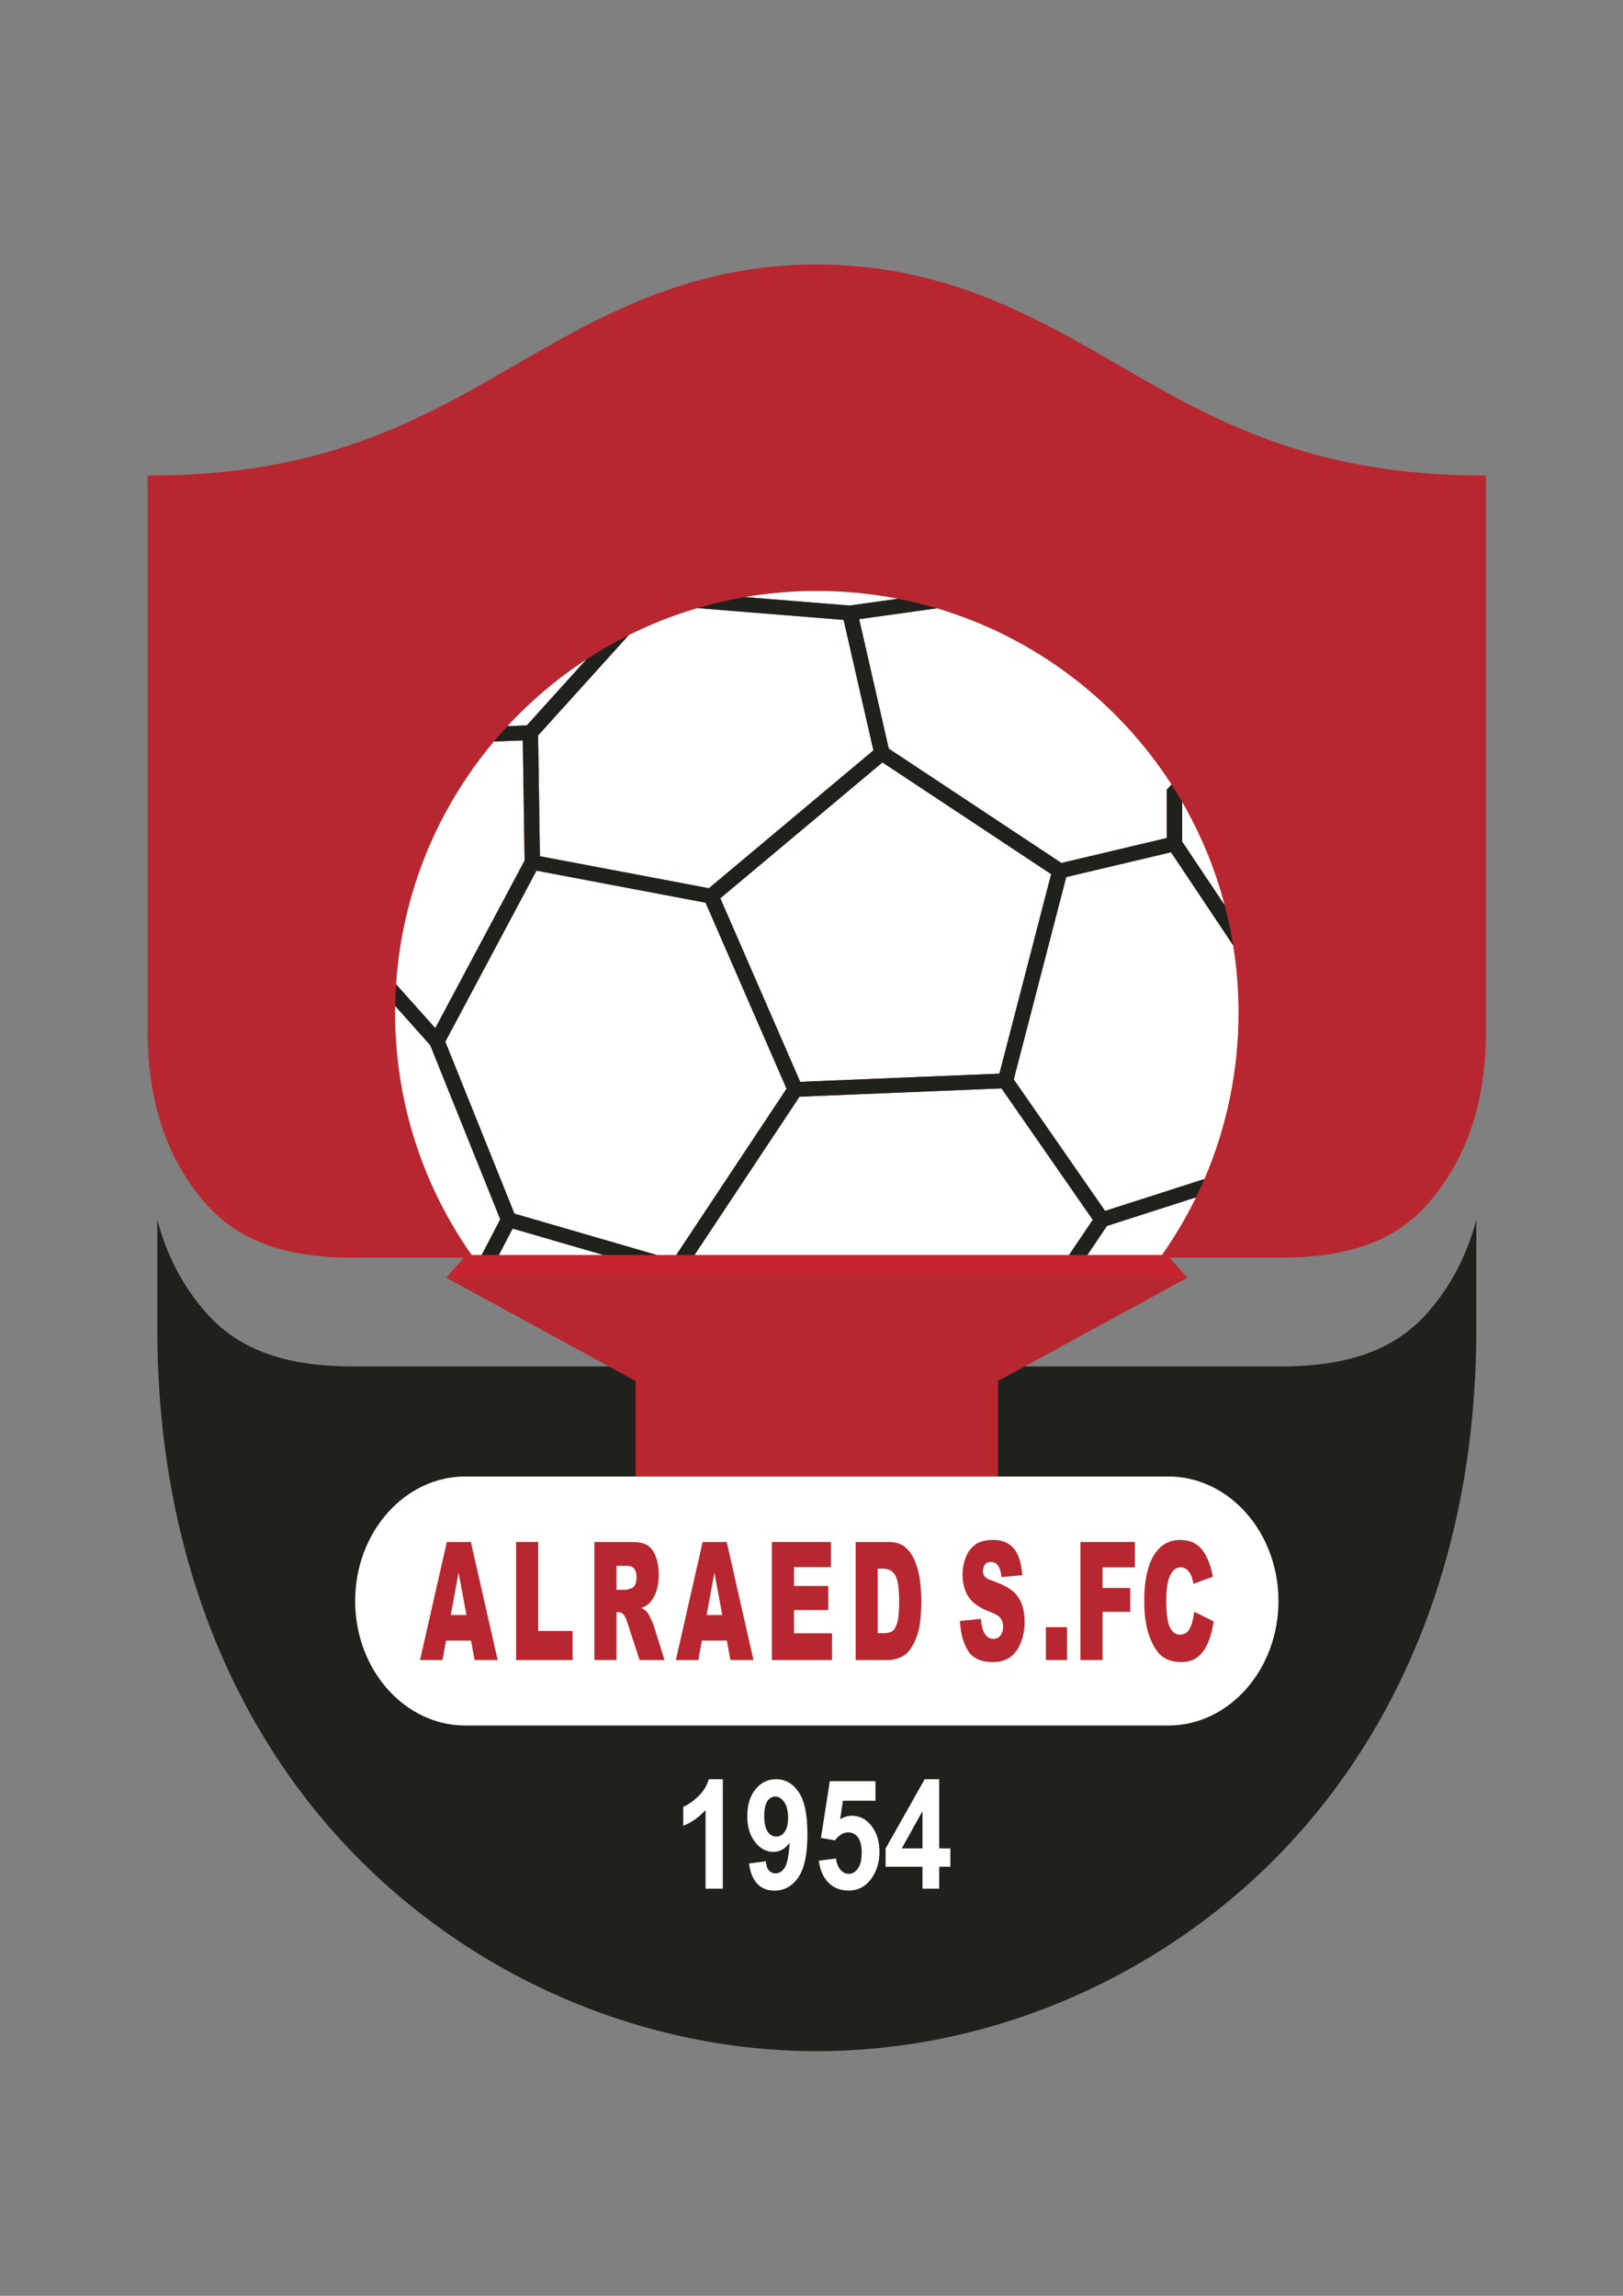
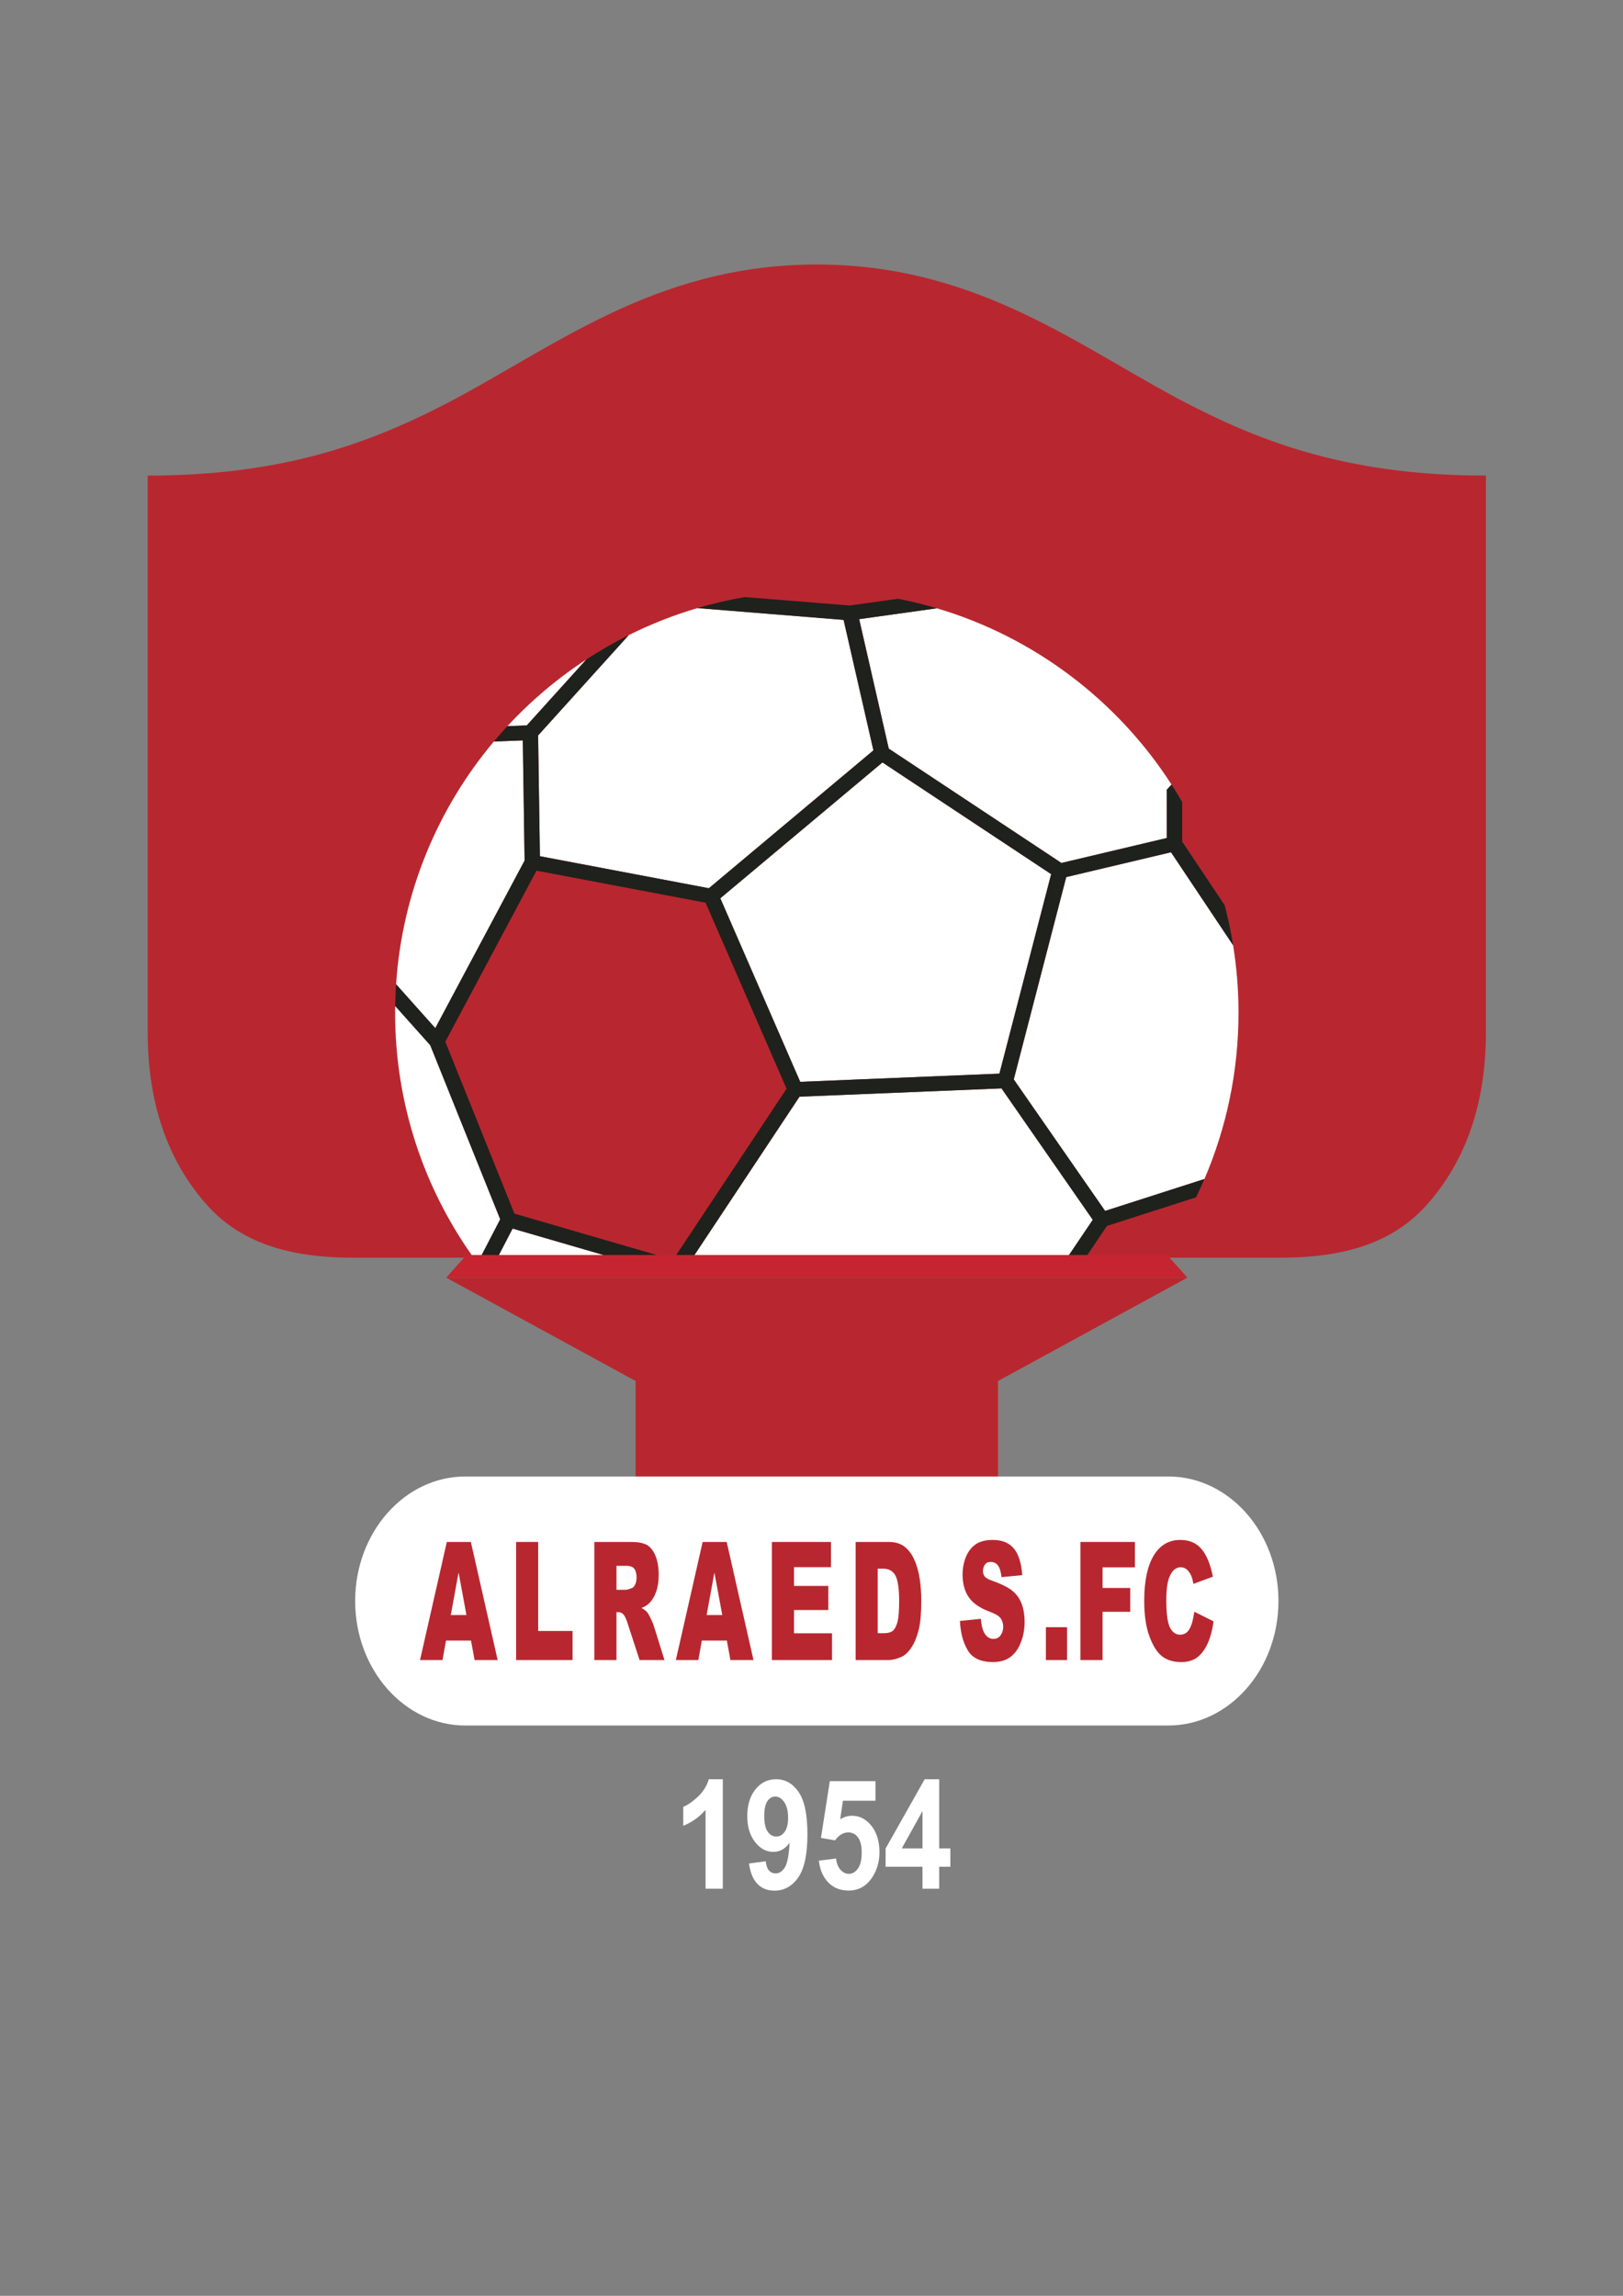
<svg xmlns="http://www.w3.org/2000/svg" width="595.276pt" height="841.89pt" viewBox="0 0 595.276 841.89" fill-rule="evenodd">
  <rect x="0" y="0" width="595.276" height="841.89" fill="#808080" stroke="none" />
  <g>
    <path style="stroke:none; fill:#b8272f" d="M 469.755 461.207C 496.403 461.207 512.545 454.016 523.565 441.538C 537.599 425.645 545.001 404.688 545.001 378.534L 545.001 174.402C 497.115 174.402 465.922 163.351 438.525 149.545C 397.886 129.063 360.318 97 299.586 97C 238.852 97 201.287 129.063 160.645 149.545C 133.251 163.351 102.056 174.402 54.17 174.402L 54.17 378.534C 54.17 404.688 61.574 425.645 75.608 441.538C 86.626 454.016 102.769 461.207 129.417 461.207L 469.755 461.207z" />
-     <path style="stroke:none; fill:#1f211d" d="M 523.565 481.416C 512.545 493.894 496.403 501.084 469.755 501.084L 129.417 501.084C 102.769 501.084 86.626 493.894 75.608 481.416C 67.186 471.878 61.172 460.503 57.693 447.29L 57.693 487.225C 57.693 564.761 82.941 628.338 124.096 673.771C 168.173 722.432 232.503 752.173 299.586 752.173C 366.668 752.173 430.998 722.432 475.076 673.771C 516.229 628.338 541.479 564.761 541.479 487.225L 541.479 447.29C 538.001 460.503 531.985 471.878 523.565 481.416z" />
    <path style="stroke:none; fill:#ffffff" d="M 215.079 241.813C 204.436 248.77 194.706 257.001 186.099 266.292L 193.208 266.02L 215.079 241.813z" />
    <path style="stroke:none; fill:#ffffff" d="M 198.021 313.977L 259.999 325.724L 320.347 275.166L 309.411 227.32L 255.78 222.997C 247.04 225.574 238.623 228.901 230.602 232.905L 197.366 269.69L 198.021 313.977z" />
    <path style="stroke:none; fill:#ffffff" d="M 183.47 447.126L 157.797 383.278L 144.949 368.901C 144.936 369.721 144.918 370.539 144.918 371.362C 144.918 404.445 155.315 435.094 173.006 460.24L 176.667 460.24L 183.47 447.126z" />
    <path style="stroke:none; fill:#ffffff" d="M 192.41 315.579L 191.755 271.511L 181.135 271.916C 160.628 296.318 147.525 327.143 145.274 360.941L 159.652 377.027L 192.41 315.579z" />
-     <path style="stroke:none; fill:#ffffff" d="M 449.18 331.953C 445.652 318.531 440.371 305.821 433.59 294.085L 433.6 308.627L 449.18 331.953z" />
    <path style="stroke:none; fill:#ffffff" d="M 325.975 274.527L 389.301 316.459L 427.964 307.299L 427.954 289.584L 429.696 287.712C 409.886 256.959 379.467 233.692 343.614 223.064L 315.121 227.048L 325.975 274.527z" />
-     <path style="stroke:none; fill:#ffffff" d="M 329.356 219.57C 319.721 217.69 309.772 216.695 299.585 216.695C 290.583 216.695 281.763 217.473 273.182 218.949L 311.631 222.048L 329.356 219.57z" />
    <path style="stroke:none; fill:#ffffff" d="M 452.274 346.629L 429.5 312.528L 391.066 321.633L 371.821 395.831L 405.323 444.053L 441.755 432.351C 449.794 413.637 454.252 393.021 454.252 371.362C 454.252 362.942 453.57 354.684 452.274 346.629z" />
-     <path style="stroke:none; fill:#ffffff" d="M 406.001 449.563L 398.805 460.24L 426.147 460.24C 430.854 453.548 435.062 446.479 438.678 439.065L 406.001 449.563z" />
    <path style="stroke:none; fill:#ffffff" d="M 400.799 447.31L 367.323 399.119L 293.242 402.162L 254.702 460.24L 392.082 460.24L 400.799 447.31z" />
    <path style="stroke:none; fill:#ffffff" d="M 188.008 450.525L 182.966 460.24L 221.431 460.24L 188.008 450.525z" />
    <path style="stroke:none; fill:#ffffff" d="M 264.194 329.407L 293.497 396.713L 366.561 393.712L 385.537 320.557L 323.664 279.587L 264.194 329.407z" />
-     <path style="stroke:none; fill:#ffffff" d="M 288.487 399.245L 258.789 331.032L 196.773 319.278L 163.331 382.009L 188.68 445.048L 240.945 460.24L 248.011 460.24L 288.487 399.245z" />
    <path style="stroke:none; fill:#1f211d" d="M 371.821 395.831L 391.066 321.633L 429.5 312.528L 452.274 346.629C 451.477 341.654 450.441 336.758 449.18 331.953L 433.6 308.627L 433.59 294.085C 432.343 291.927 431.045 289.802 429.696 287.712L 427.954 289.584L 427.964 307.299L 389.301 316.459L 325.975 274.527L 315.121 227.048L 343.614 223.064C 338.949 221.682 334.193 220.512 329.356 219.57L 311.631 222.048L 273.182 218.949C 267.259 219.968 261.453 221.325 255.78 222.997L 309.411 227.32L 320.347 275.166L 259.999 325.724L 198.021 313.977L 197.366 269.69L 230.602 232.905C 225.243 235.58 220.062 238.556 215.079 241.813L 193.208 266.02L 186.099 266.292C 184.4 268.126 182.745 270.001 181.135 271.916L 191.755 271.511L 192.41 315.579L 159.652 377.027L 145.274 360.941C 145.1 363.577 144.991 366.231 144.949 368.901L 157.797 383.278L 183.47 447.126L 176.667 460.24L 182.966 460.24L 188.008 450.525L 221.431 460.24L 240.945 460.24L 188.68 445.048L 163.331 382.009L 196.773 319.278L 258.789 331.032L 288.487 399.245L 248.011 460.24L 254.702 460.24L 293.242 402.162L 367.323 399.119L 400.799 447.31L 392.082 460.24L 398.805 460.24L 406.001 449.563L 438.678 439.065C 439.756 436.856 440.782 434.616 441.755 432.351L 405.323 444.053L 371.821 395.831zM 366.561 393.712L 293.497 396.713L 264.194 329.407L 323.664 279.587L 385.537 320.557L 366.561 393.712z" />
    <path style="stroke:none; fill:#c52430" d="M 428.097 460.24L 171.072 460.24L 163.658 468.522L 435.513 468.522L 428.097 460.24z" />
    <path style="stroke:none; fill:#b8272f" d="M 366.046 506.422L 435.513 468.522L 163.658 468.522L 233.125 506.422L 233.125 541.441L 366.046 541.441L 366.046 506.422z" />
    <path style="stroke:none; fill:#ffffff" d="M 428.513 541.441L 170.658 541.441C 148.385 541.441 130.265 561.924 130.265 587.101C 130.265 612.276 148.385 632.757 170.658 632.757L 428.513 632.757C 450.785 632.757 468.907 612.276 468.907 587.101C 468.907 561.924 450.785 541.441 428.513 541.441z" />
    <path style="stroke:none; fill:#ffffff" d="M 265.112 692.601L 258.779 692.601L 258.779 663.72C 256.464 666.338 253.737 668.274 250.597 669.528L 250.597 662.574C 252.249 661.92 254.044 660.678 255.983 658.852C 257.922 657.024 259.252 654.892 259.973 652.456L 265.112 652.456L 265.112 692.601z" />
    <path style="stroke:none; fill:#ffffff" d="M 274.714 683.356L 280.845 682.537C 280.995 684.047 281.385 685.165 282.017 685.892C 282.647 686.619 283.481 686.983 284.519 686.983C 285.826 686.983 286.937 686.256 287.855 684.801C 288.771 683.347 289.356 680.328 289.612 675.747C 288.02 677.983 286.028 679.102 283.64 679.102C 281.04 679.102 278.797 677.889 276.911 675.459C 275.026 673.034 274.082 669.875 274.082 665.983C 274.082 661.929 275.079 658.659 277.069 656.18C 279.06 653.696 281.595 652.456 284.676 652.456C 288.027 652.456 290.777 654.024 292.926 657.161C 295.075 660.296 296.148 665.455 296.148 672.638C 296.148 679.946 295.029 685.219 292.79 688.456C 290.552 691.692 287.636 693.311 284.045 693.311C 281.461 693.311 279.372 692.478 277.779 690.816C 276.186 689.15 275.165 686.664 274.714 683.356zM 289.049 666.611C 289.049 664.138 288.579 662.22 287.64 660.857C 286.701 659.492 285.615 658.811 284.384 658.811C 283.211 658.811 282.238 659.369 281.464 660.489C 280.69 661.606 280.304 663.438 280.304 665.983C 280.304 668.565 280.724 670.461 281.566 671.671C 282.408 672.88 283.459 673.483 284.721 673.483C 285.938 673.483 286.964 672.9 287.798 671.737C 288.632 670.574 289.049 668.864 289.049 666.611z" />
    <path style="stroke:none; fill:#ffffff" d="M 300.342 682.319L 306.652 681.528C 306.832 683.256 307.367 684.623 308.252 685.633C 309.139 686.642 310.161 687.147 311.319 687.147C 312.64 687.147 313.759 686.497 314.675 685.197C 315.591 683.898 316.051 681.938 316.051 679.319C 316.051 676.864 315.597 675.024 314.688 673.798C 313.78 672.568 312.595 671.956 311.139 671.956C 309.318 671.956 307.69 672.929 306.246 674.874L 301.107 673.974L 304.353 653.165L 321.102 653.165L 321.102 660.338L 309.154 660.338L 308.162 667.128C 309.574 666.274 311.018 665.848 312.489 665.848C 315.299 665.848 317.681 667.083 319.635 669.556C 321.588 672.028 322.564 675.237 322.564 679.183C 322.564 682.474 321.776 685.41 320.198 687.992C 318.05 691.519 315.067 693.282 311.25 693.282C 308.201 693.282 305.713 692.291 303.79 690.31C 301.867 688.328 300.716 685.664 300.342 682.319z" />
    <path style="stroke:none; fill:#ffffff" d="M 338.342 692.601L 338.342 684.556L 324.818 684.556L 324.818 677.847L 339.153 652.456L 344.472 652.456L 344.472 677.819L 348.574 677.819L 348.574 684.556L 344.472 684.556L 344.472 692.601L 338.342 692.601zM 338.342 677.819L 338.342 664.155L 330.745 677.819L 338.342 677.819z" />
    <path style="stroke:none; fill:#b8272f" d="M 172.757 601.607L 163.58 601.607L 162.306 608.755L 154.053 608.755L 163.884 565.443L 172.701 565.443L 182.531 608.755L 174.065 608.755L 172.757 601.607zM 171.081 592.24L 168.193 576.669L 165.336 592.24L 171.081 592.24z" />
    <path style="stroke:none; fill:#b8272f" d="M 189.302 565.443L 197.387 565.443L 197.387 598.09L 210.001 598.09L 210.001 608.755L 189.302 608.755L 189.302 565.443z" />
    <path style="stroke:none; fill:#b8272f" d="M 217.987 608.755L 217.987 565.443L 231.458 565.443C 233.957 565.443 235.866 565.797 237.186 566.505C 238.506 567.215 239.571 568.53 240.381 570.451C 241.189 572.37 241.594 574.711 241.594 577.468C 241.594 579.87 241.285 581.943 240.665 583.687C 240.046 585.43 239.195 586.843 238.113 587.926C 237.422 588.615 236.475 589.188 235.274 589.64C 236.235 590.173 236.937 590.704 237.378 591.236C 237.675 591.593 238.106 592.351 238.67 593.514C 239.236 594.678 239.612 595.573 239.802 596.205L 243.717 608.755L 234.583 608.755L 230.263 595.519C 229.716 593.806 229.227 592.693 228.8 592.18C 228.216 591.512 227.557 591.177 226.82 591.177L 226.105 591.177L 226.105 608.755L 217.987 608.755zM 226.105 582.992L 229.514 582.992C 229.882 582.992 230.595 582.796 231.655 582.401C 232.19 582.225 232.628 581.772 232.966 581.043C 233.305 580.315 233.474 579.477 233.474 578.531C 233.474 577.133 233.207 576.06 232.672 575.311C 232.136 574.562 231.131 574.188 229.656 574.188L 226.105 574.188L 226.105 582.992z" />
    <path style="stroke:none; fill:#b8272f" d="M 266.59 601.607L 257.413 601.607L 256.137 608.755L 247.884 608.755L 257.716 565.443L 266.533 565.443L 276.362 608.755L 267.898 608.755L 266.59 601.607zM 264.912 592.24L 262.025 576.669L 259.167 592.24L 264.912 592.24z" />
    <path style="stroke:none; fill:#b8272f" d="M 283.116 565.443L 304.778 565.443L 304.778 574.69L 291.217 574.69L 291.217 581.574L 303.796 581.574L 303.796 590.408L 291.217 590.408L 291.217 598.946L 305.171 598.946L 305.171 608.755L 283.116 608.755L 283.116 565.443z" />
    <path style="stroke:none; fill:#b8272f" d="M 313.833 565.443L 325.843 565.443C 328.208 565.443 330.122 565.975 331.579 567.038C 333.036 568.102 334.239 569.629 335.193 571.617C 336.145 573.607 336.833 575.921 337.262 578.561C 337.69 581.2 337.905 583.996 337.905 586.951C 337.905 591.58 337.587 595.17 336.95 597.72C 336.314 600.272 335.43 602.409 334.301 604.132C 333.17 605.856 331.955 607.003 330.66 607.573C 328.887 608.362 327.281 608.755 325.843 608.755L 313.833 608.755L 313.833 565.443zM 321.916 575.25L 321.916 598.917L 323.898 598.917C 325.587 598.917 326.788 598.607 327.502 597.986C 328.217 597.366 328.774 596.282 329.18 594.736C 329.584 593.192 329.786 590.685 329.786 587.217C 329.786 582.629 329.333 579.487 328.43 577.792C 327.524 576.1 326.026 575.25 323.935 575.25L 321.916 575.25z" />
    <path style="stroke:none; fill:#b8272f" d="M 352.07 594.426L 359.761 593.629C 359.928 595.697 360.267 597.273 360.778 598.356C 361.61 600.109 362.801 600.986 364.347 600.986C 365.5 600.986 366.39 600.537 367.014 599.642C 367.639 598.745 367.951 597.705 367.951 596.524C 367.951 595.401 367.654 594.396 367.06 593.51C 366.463 592.625 365.084 591.787 362.918 590.999C 359.374 589.679 356.848 587.926 355.336 585.74C 353.814 583.554 353.052 580.767 353.052 577.378C 353.052 575.153 353.441 573.051 354.219 571.07C 354.999 569.092 356.171 567.535 357.735 566.403C 359.301 565.271 361.443 564.704 364.169 564.704C 367.511 564.704 370.059 565.733 371.815 567.792C 373.567 569.85 374.612 573.123 374.944 577.614L 367.327 578.353C 367.125 576.403 366.699 574.986 366.051 574.099C 365.401 573.213 364.508 572.771 363.365 572.771C 362.426 572.771 361.718 573.1 361.241 573.761C 360.766 574.42 360.527 575.223 360.527 576.167C 360.527 576.858 360.724 577.479 361.116 578.028C 361.497 578.601 362.401 579.132 363.829 579.625C 367.362 580.885 369.894 582.159 371.422 583.45C 372.95 584.74 374.062 586.342 374.758 588.25C 375.454 590.163 375.802 592.299 375.802 594.662C 375.802 597.441 375.339 600.001 374.41 602.344C 373.483 604.689 372.185 606.467 370.52 607.678C 368.853 608.888 366.755 609.494 364.222 609.494C 359.772 609.494 356.692 608.076 354.978 605.24C 353.267 602.403 352.297 598.798 352.07 594.426z" />
    <path style="stroke:none; fill:#b8272f" d="M 383.609 596.701L 391.37 596.701L 391.37 608.755L 383.609 608.755L 383.609 596.701z" />
    <path style="stroke:none; fill:#b8272f" d="M 396.279 565.443L 416.265 565.443L 416.265 574.75L 404.397 574.75L 404.397 582.313L 414.533 582.313L 414.533 591.059L 404.397 591.059L 404.397 608.755L 396.279 608.755L 396.279 565.443z" />
    <path style="stroke:none; fill:#b8272f" d="M 438.031 591.028L 445.116 594.574C 444.642 597.863 443.892 600.612 442.869 602.817C 441.845 605.024 440.575 606.687 439.058 607.81C 437.542 608.933 435.612 609.494 433.269 609.494C 430.426 609.494 428.103 608.81 426.3 607.443C 424.498 606.073 422.942 603.669 421.635 600.224C 420.325 596.779 419.672 592.37 419.672 586.996C 419.672 579.831 420.822 574.324 423.124 570.477C 425.427 566.627 428.683 564.704 432.895 564.704C 436.19 564.704 438.779 565.807 440.665 568.014C 442.549 570.22 443.95 573.607 444.866 578.177L 437.729 580.806C 437.479 579.487 437.218 578.521 436.943 577.911C 436.492 576.888 435.94 576.1 435.285 575.547C 434.631 574.996 433.898 574.72 433.089 574.72C 431.259 574.72 429.854 575.941 428.879 578.38C 428.141 580.19 427.772 583.033 427.772 586.907C 427.772 591.708 428.213 594.998 429.095 596.777C 429.973 598.559 431.209 599.448 432.804 599.448C 434.351 599.448 435.52 598.73 436.311 597.292C 437.103 595.855 437.677 593.766 438.031 591.028z" />
  </g>
</svg>